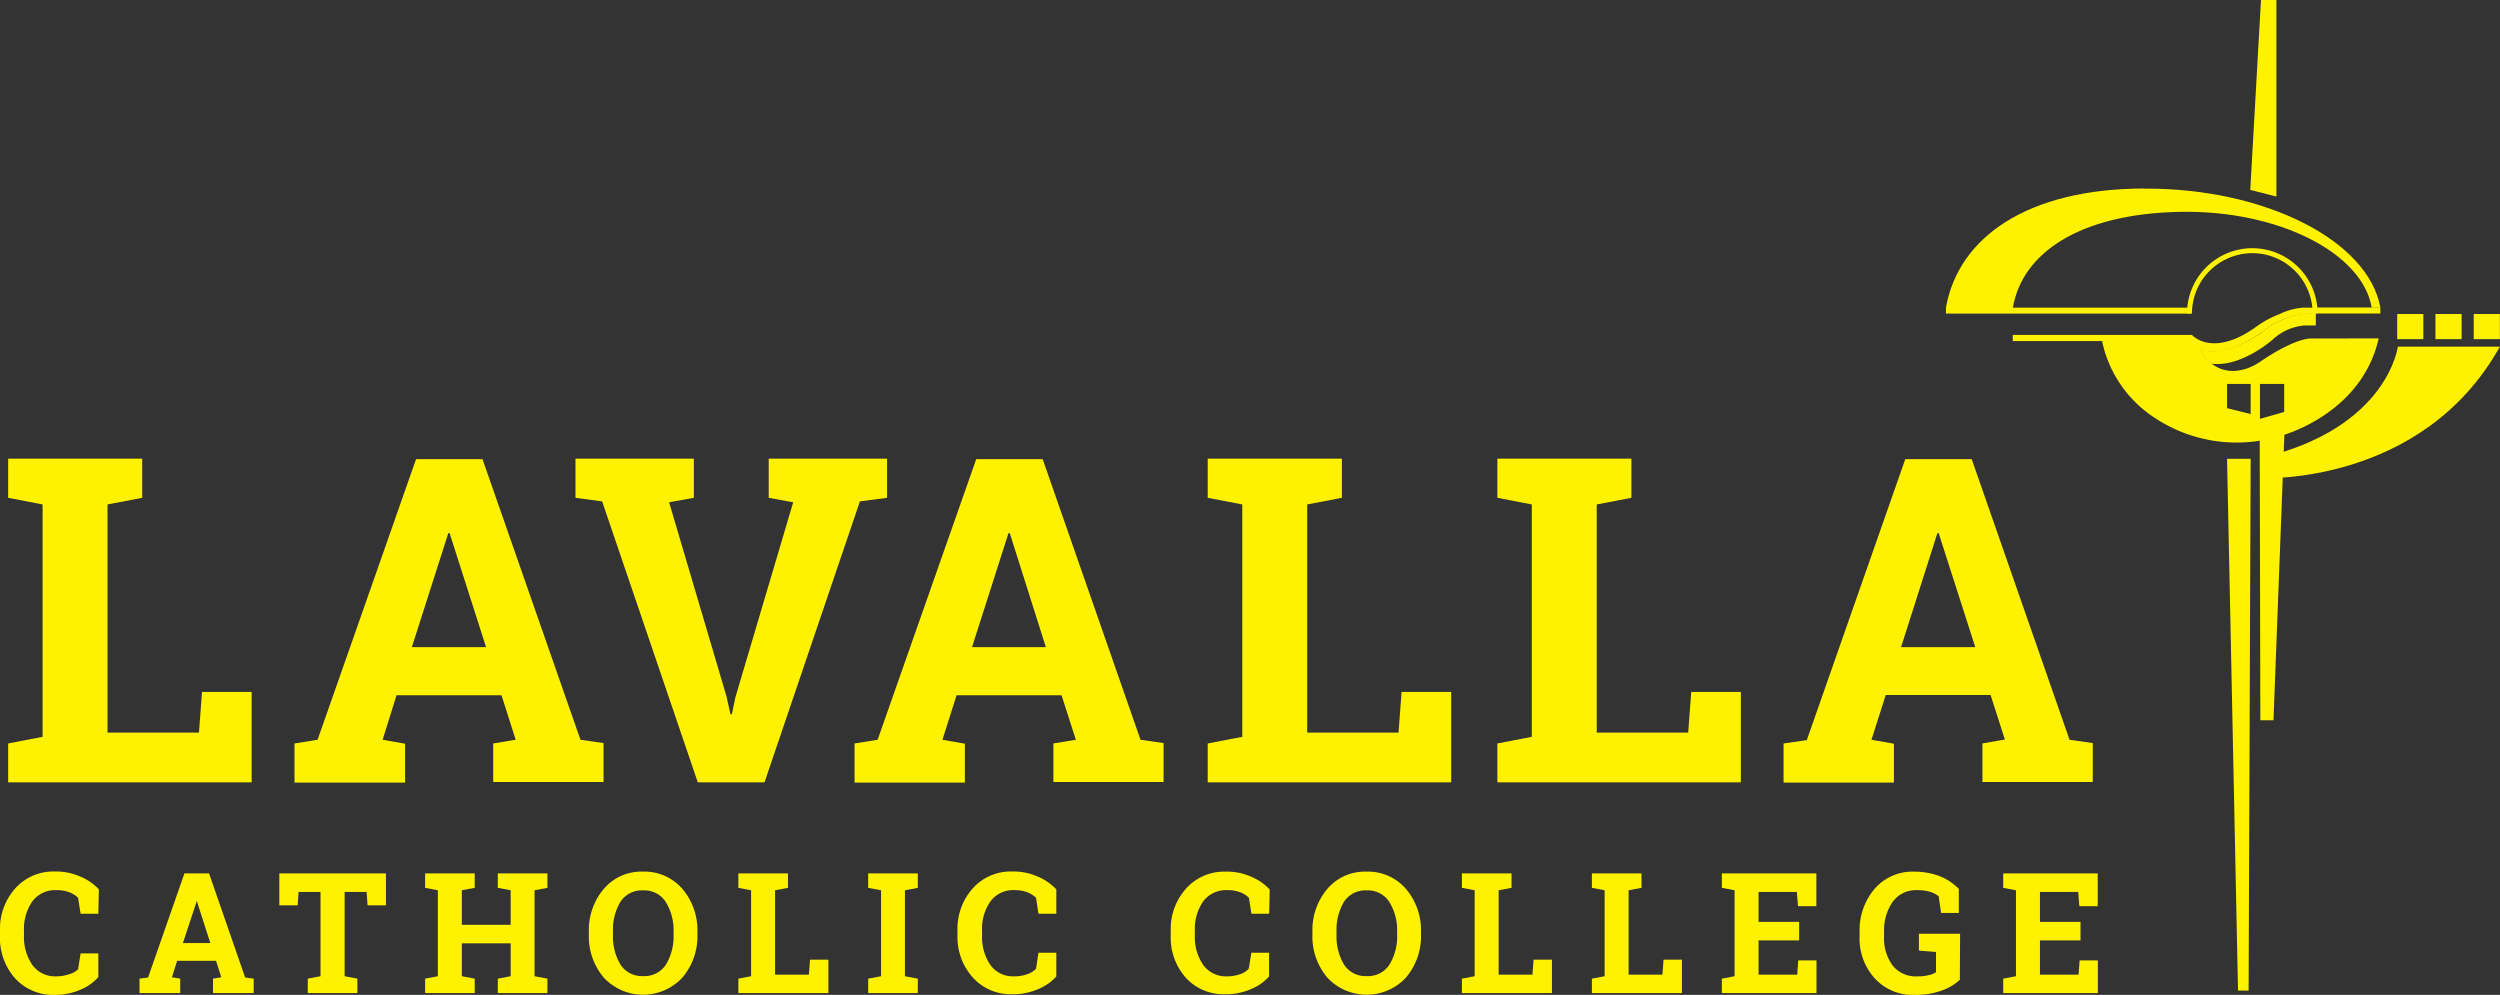
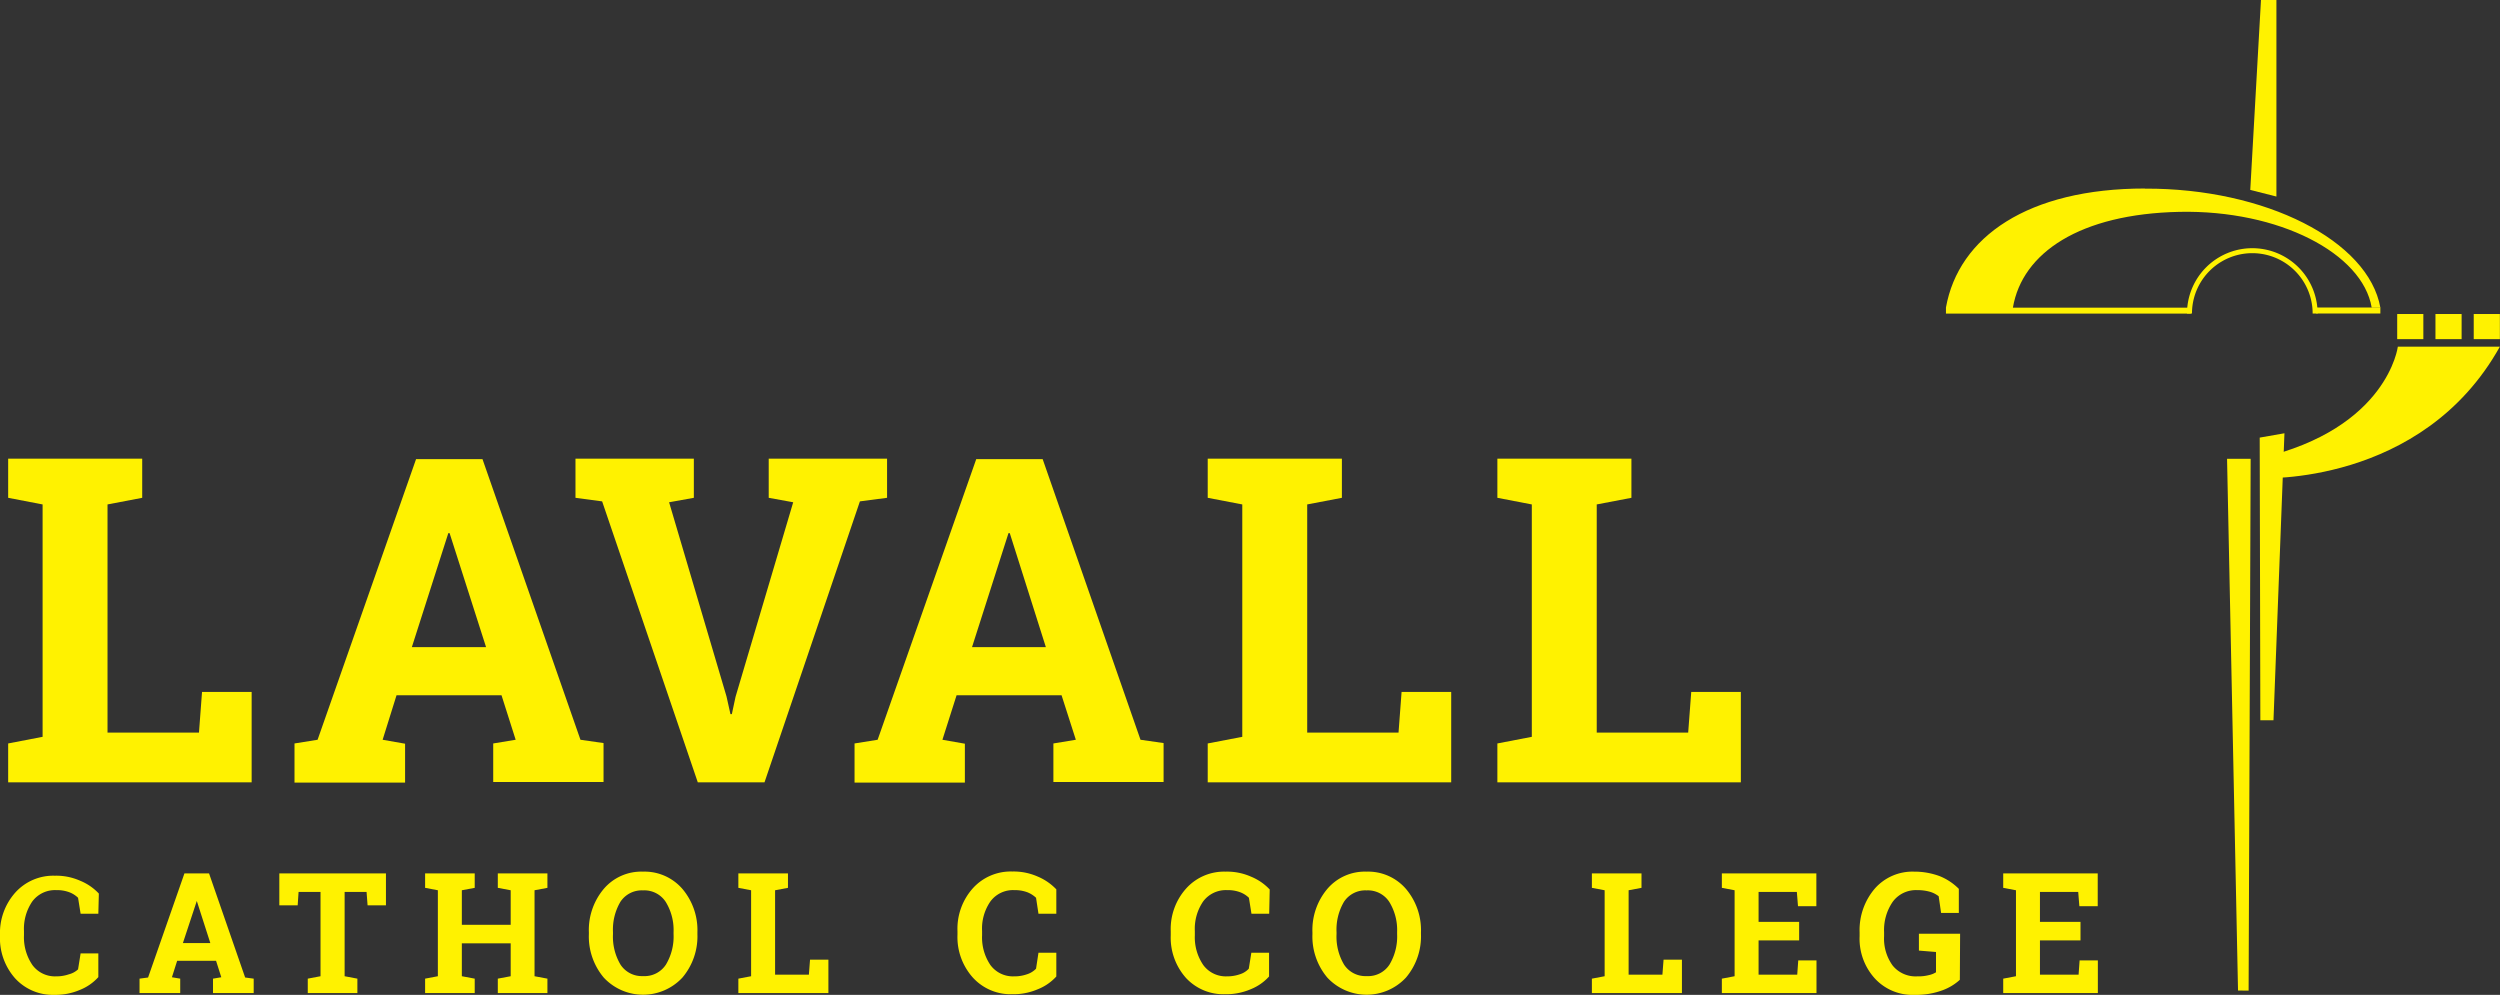
<svg xmlns="http://www.w3.org/2000/svg" viewBox="0 0 196.01 78">
  <rect x="0" y="0" width="196.01" height="78" fill="#333333" stroke="none" />
  <defs>
    <style>.a{fill:#fff200;}</style>
  </defs>
  <title>Artboard 1</title>
  <polygon class="a" points="0.64 61.34 0.64 58.29 3.34 57.77 3.34 39.55 0.64 39.03 0.64 35.96 3.34 35.96 8.43 35.96 11.15 35.96 11.15 39.03 8.43 39.55 8.43 57.44 15.6 57.44 15.84 54.25 19.73 54.25 19.73 61.34 0.64 61.34" />
  <path class="a" d="M23.09,58.29,24.9,58,32.62,36h5.21L45.51,58l1.81.26v3.05H38.67V58.29L40.43,58l-1.11-3.49H31.09L30,58l1.76.31v3.05H23.09Zm9.2-7.55h5.82L35.25,41.8h-.1Z" />
  <polygon class="a" points="54.4 39.03 52.46 39.38 56.96 54.6 57.27 55.99 57.38 55.99 57.67 54.63 62.19 39.38 60.27 39.03 60.27 35.96 69.55 35.96 69.55 39.03 67.42 39.31 59.94 61.34 54.71 61.34 47.21 39.31 45.12 39.03 45.12 35.96 54.4 35.96 54.4 39.03" />
  <path class="a" d="M67,58.29,68.81,58,76.54,36h5.21L89.42,58l1.81.26v3.05H82.59V58.29L84.35,58l-1.12-3.49H75L73.89,58l1.76.31v3.05H67Zm9.21-7.55H82L79.17,41.8h-.1Z" />
  <polygon class="a" points="94.69 61.34 94.69 58.29 97.4 57.77 97.4 39.55 94.69 39.03 94.69 35.96 97.4 35.96 102.49 35.96 105.21 35.96 105.21 39.03 102.49 39.55 102.49 57.44 109.65 57.44 109.89 54.25 113.78 54.25 113.78 61.34 94.69 61.34" />
  <polygon class="a" points="117.4 61.34 117.4 58.29 120.1 57.77 120.1 39.55 117.4 39.03 117.4 35.96 120.1 35.96 125.19 35.96 127.91 35.96 127.91 39.03 125.19 39.55 125.19 57.44 132.36 57.44 132.6 54.25 136.49 54.25 136.49 61.34 117.4 61.34" />
-   <path class="a" d="M139.84,58.29l1.82-.26L149.38,36h5.21L162.26,58l1.82.26v3.05h-8.65V58.29l1.76-.31-1.12-3.49h-8.22L146.73,58l1.76.31v3.05h-8.65Zm9.21-7.55h5.82L152,41.8h-.1Z" />
-   <path class="a" d="M7.71,71.64H6.32l-.2-1.25a2,2,0,0,0-.7-.44,2.71,2.71,0,0,0-1-.16,2.22,2.22,0,0,0-1.89.89A3.8,3.8,0,0,0,1.88,73v.33a3.85,3.85,0,0,0,.66,2.33,2.19,2.19,0,0,0,1.86.89,3,3,0,0,0,1-.16A1.66,1.66,0,0,0,6.12,76l.2-1.25H7.71v1.86a3.85,3.85,0,0,1-1.44,1,4.84,4.84,0,0,1-2,.39,4,4,0,0,1-3.09-1.3A4.75,4.75,0,0,1,0,73.33V73a4.76,4.76,0,0,1,1.2-3.35,4,4,0,0,1,3.1-1.32,4.61,4.61,0,0,1,2,.4,4.12,4.12,0,0,1,1.45,1Z" />
+   <path class="a" d="M7.71,71.64H6.32l-.2-1.25a2,2,0,0,0-.7-.44,2.71,2.71,0,0,0-1-.16,2.22,2.22,0,0,0-1.89.89A3.8,3.8,0,0,0,1.88,73v.33a3.85,3.85,0,0,0,.66,2.33,2.19,2.19,0,0,0,1.86.89,3,3,0,0,0,1-.16A1.66,1.66,0,0,0,6.12,76l.2-1.25H7.71v1.86a3.85,3.85,0,0,1-1.44,1,4.84,4.84,0,0,1-2,.39,4,4,0,0,1-3.09-1.3A4.75,4.75,0,0,1,0,73.33a4.76,4.76,0,0,1,1.2-3.35,4,4,0,0,1,3.1-1.32,4.61,4.61,0,0,1,2,.4,4.12,4.12,0,0,1,1.45,1Z" />
  <path class="a" d="M10.94,76.73l.67-.09,2.85-8.16h1.93l2.83,8.16.67.09v1.13H16.7V76.73l.65-.11-.41-1.29H13.89l-.41,1.29.65.11v1.13H10.94Zm3.4-2.79h2.15l-1.06-3.3h0Z" />
  <polygon class="a" points="30.26 68.48 30.26 70.98 28.82 70.98 28.74 69.93 27.02 69.93 27.02 76.54 28.02 76.73 28.02 77.86 24.13 77.86 24.13 76.73 25.13 76.54 25.13 69.93 23.41 69.93 23.34 70.98 21.9 70.98 21.9 68.48 30.26 68.48" />
  <polygon class="a" points="33.33 69.61 33.33 68.48 37.22 68.48 37.22 69.61 36.21 69.8 36.21 72.51 40.04 72.51 40.04 69.8 39.03 69.61 39.03 68.48 40.04 68.48 41.91 68.48 42.92 68.48 42.92 69.61 41.91 69.8 41.91 76.54 42.92 76.73 42.92 77.86 39.03 77.86 39.03 76.73 40.04 76.54 40.04 73.96 36.21 73.96 36.21 76.54 37.22 76.73 37.22 77.86 33.33 77.86 33.33 76.73 34.33 76.54 34.33 69.8 33.33 69.61" />
  <path class="a" d="M54.68,73.24a5,5,0,0,1-1.18,3.41,4.21,4.21,0,0,1-6.16,0,5,5,0,0,1-1.17-3.41V73.1a5,5,0,0,1,1.17-3.41,3.86,3.86,0,0,1,3.07-1.35,3.92,3.92,0,0,1,3.09,1.35,5,5,0,0,1,1.18,3.41Zm-1.87-.16a4.22,4.22,0,0,0-.61-2.36,2,2,0,0,0-1.79-.91,2,2,0,0,0-1.77.9,4.29,4.29,0,0,0-.58,2.37v.16a4.28,4.28,0,0,0,.59,2.39,2,2,0,0,0,1.77.9,2,2,0,0,0,1.79-.9,4.28,4.28,0,0,0,.6-2.39Z" />
  <polygon class="a" points="57.89 77.86 57.89 76.73 58.89 76.54 58.89 69.8 57.89 69.61 57.89 68.48 58.89 68.48 60.77 68.48 61.78 68.48 61.78 69.61 60.77 69.8 60.77 76.42 63.42 76.42 63.51 75.24 64.95 75.24 64.95 77.86 57.89 77.86" />
-   <polygon class="a" points="68.07 69.61 68.07 68.48 71.96 68.48 71.96 69.61 70.95 69.8 70.95 76.54 71.96 76.73 71.96 77.86 68.07 77.86 68.07 76.73 69.08 76.54 69.08 69.8 68.07 69.61" />
  <path class="a" d="M82.82,71.64h-1.4l-.19-1.25a2.14,2.14,0,0,0-.7-.44,2.8,2.8,0,0,0-1-.16,2.2,2.2,0,0,0-1.88.89A3.73,3.73,0,0,0,77,73v.33a3.85,3.85,0,0,0,.65,2.33,2.19,2.19,0,0,0,1.86.89,2.93,2.93,0,0,0,1-.16,1.7,1.7,0,0,0,.72-.44l.19-1.25h1.4v1.86a3.88,3.88,0,0,1-1.45,1,4.81,4.81,0,0,1-2,.39,4,4,0,0,1-3.09-1.3,4.75,4.75,0,0,1-1.21-3.36V73a4.76,4.76,0,0,1,1.2-3.35,4,4,0,0,1,3.1-1.32,4.66,4.66,0,0,1,2,.4,4.31,4.31,0,0,1,1.45,1Z" />
  <path class="a" d="M99.51,71.64H98.12l-.2-1.25a2,2,0,0,0-.7-.44,2.71,2.71,0,0,0-1-.16,2.22,2.22,0,0,0-1.89.89A3.8,3.8,0,0,0,93.68,73v.33a3.85,3.85,0,0,0,.66,2.33,2.19,2.19,0,0,0,1.86.89,3,3,0,0,0,1-.16,1.6,1.6,0,0,0,.71-.44l.2-1.25h1.39v1.86a3.85,3.85,0,0,1-1.44,1,4.84,4.84,0,0,1-2,.39A4,4,0,0,1,93,76.69a4.75,4.75,0,0,1-1.21-3.36V73A4.76,4.76,0,0,1,93,69.66a4,4,0,0,1,3.1-1.32,4.61,4.61,0,0,1,2,.4,4.12,4.12,0,0,1,1.45,1Z" />
  <path class="a" d="M111.41,73.24a5,5,0,0,1-1.18,3.41,4.21,4.21,0,0,1-6.16,0,5,5,0,0,1-1.17-3.41V73.1a5,5,0,0,1,1.17-3.41,3.86,3.86,0,0,1,3.07-1.35,3.92,3.92,0,0,1,3.09,1.35,5,5,0,0,1,1.18,3.41Zm-1.87-.16a4.22,4.22,0,0,0-.61-2.36,2,2,0,0,0-1.79-.91,2,2,0,0,0-1.77.9,4.29,4.29,0,0,0-.58,2.37v.16a4.28,4.28,0,0,0,.59,2.39,2,2,0,0,0,1.77.9,2,2,0,0,0,1.79-.9,4.28,4.28,0,0,0,.6-2.39Z" />
-   <polygon class="a" points="114.62 77.86 114.62 76.73 115.62 76.54 115.62 69.8 114.62 69.61 114.62 68.48 115.62 68.48 117.5 68.48 118.51 68.48 118.51 69.61 117.5 69.8 117.5 76.42 120.15 76.42 120.24 75.24 121.68 75.24 121.68 77.86 114.62 77.86" />
  <polygon class="a" points="124.81 77.86 124.81 76.73 125.81 76.54 125.81 69.8 124.81 69.61 124.81 68.48 125.81 68.48 127.69 68.48 128.7 68.48 128.7 69.61 127.69 69.8 127.69 76.42 130.34 76.42 130.43 75.24 131.87 75.24 131.87 77.86 124.81 77.86" />
  <polygon class="a" points="141.06 73.73 137.88 73.73 137.88 76.42 140.91 76.42 140.99 75.3 142.42 75.3 142.42 77.86 135 77.86 135 76.73 136 76.54 136 69.8 135 69.61 135 68.48 136 68.48 142.41 68.48 142.41 71.05 140.97 71.05 140.88 69.93 137.88 69.93 137.88 72.28 141.06 72.28 141.06 73.73" />
  <path class="a" d="M153.66,76.82a4.1,4.1,0,0,1-1.33.81,5.91,5.91,0,0,1-2.22.37A4,4,0,0,1,147,76.72a4.63,4.63,0,0,1-1.2-3.31v-.32A5,5,0,0,1,147,69.66a3.93,3.93,0,0,1,3.07-1.32,5.67,5.67,0,0,1,2,.35,4.43,4.43,0,0,1,1.51,1v1.89h-1.39L152,70.27a2.06,2.06,0,0,0-.68-.35,3.56,3.56,0,0,0-1-.13,2.26,2.26,0,0,0-1.92.91,3.9,3.9,0,0,0-.68,2.38v.33a3.59,3.59,0,0,0,.67,2.29,2.31,2.31,0,0,0,1.93.85,3.3,3.3,0,0,0,.92-.1,1.69,1.69,0,0,0,.55-.22V74.64l-1.34-.11V73.21h3.23Z" />
  <polygon class="a" points="163.12 73.73 159.94 73.73 159.94 76.42 162.97 76.42 163.05 75.3 164.48 75.3 164.48 77.86 157.06 77.86 157.06 76.73 158.06 76.54 158.06 69.8 157.06 69.61 157.06 68.48 158.06 68.48 164.47 68.48 164.47 71.05 163.03 71.05 162.94 69.93 159.94 69.93 159.94 72.28 163.12 72.28 163.12 73.73" />
  <path class="a" d="M168.17,14.78c-9.18,0-14.61,3.8-15.6,9.33h0v.48h19.2v-.4h0v-.07H157.82c.73-4.31,5.26-7.35,13.06-7.51s14.36,3.25,15.07,7.51h.68c-.93-5.24-9-9.37-18.46-9.33" />
-   <path class="a" d="M181.61,24.56H181a6.32,6.32,0,0,0-3.71,1.54c-3.38,2.22-4.92,1.22-4.92,1.22a4.13,4.13,0,0,0,1,1.19c2.31.32,4.78-1.85,4.78-1.85a4.21,4.21,0,0,1,2.48-1.14h.94c0-.46,0-1,0-1" />
  <polygon class="a" points="177.27 0 178.48 0 178.48 15.41 176.43 14.89 177.27 0" />
  <polyline class="a" points="176.3 77.67 175.47 77.66 174.61 35.97 176.46 35.97" />
-   <path class="a" d="M181.25,26.54s-1.13-.15-4,1.79c0,0-2.89,2.21-4.82-.94,2,.85,5-1.4,5-1.4a6,6,0,0,1,3.59-1.39h.55v-.48h-1a5.14,5.14,0,0,0-1.85.51,7.58,7.58,0,0,0-1.7.9c-3.54,2.61-5.16.73-5.16.73H157.81v.48h7A9.5,9.5,0,0,0,169,32.8a11.6,11.6,0,0,0,9.85,1.36s6.29-1.62,7.65-7.63Zm-4.79,5.92L174.61,32V30.1h1.85Zm2.63-.16-1.9.54V30.1h1.9Z" />
  <rect class="a" x="187.95" y="24.62" width="2.05" height="1.97" />
  <rect class="a" x="190.95" y="24.62" width="2.05" height="1.97" />
  <rect class="a" x="193.95" y="24.62" width="2.05" height="1.97" />
  <polygon class="a" points="178.25 56.47 177.22 56.47 177.17 34.31 179.11 33.97 178.25 56.47" />
  <path class="a" d="M188,27.18s-.79,6.42-10.78,8.74v1.57s12.67.65,18.78-10.31Z" />
  <polyline class="a" points="181.61 24.6 181.61 24.11 181.61 24.11" />
  <rect class="a" x="181.61" y="24.11" width="5.02" height="0.47" />
  <path class="a" d="M181.71,24.58h-.39a4.73,4.73,0,0,0-9.46,0h-.39a5.12,5.12,0,0,1,10.24,0" />
</svg>